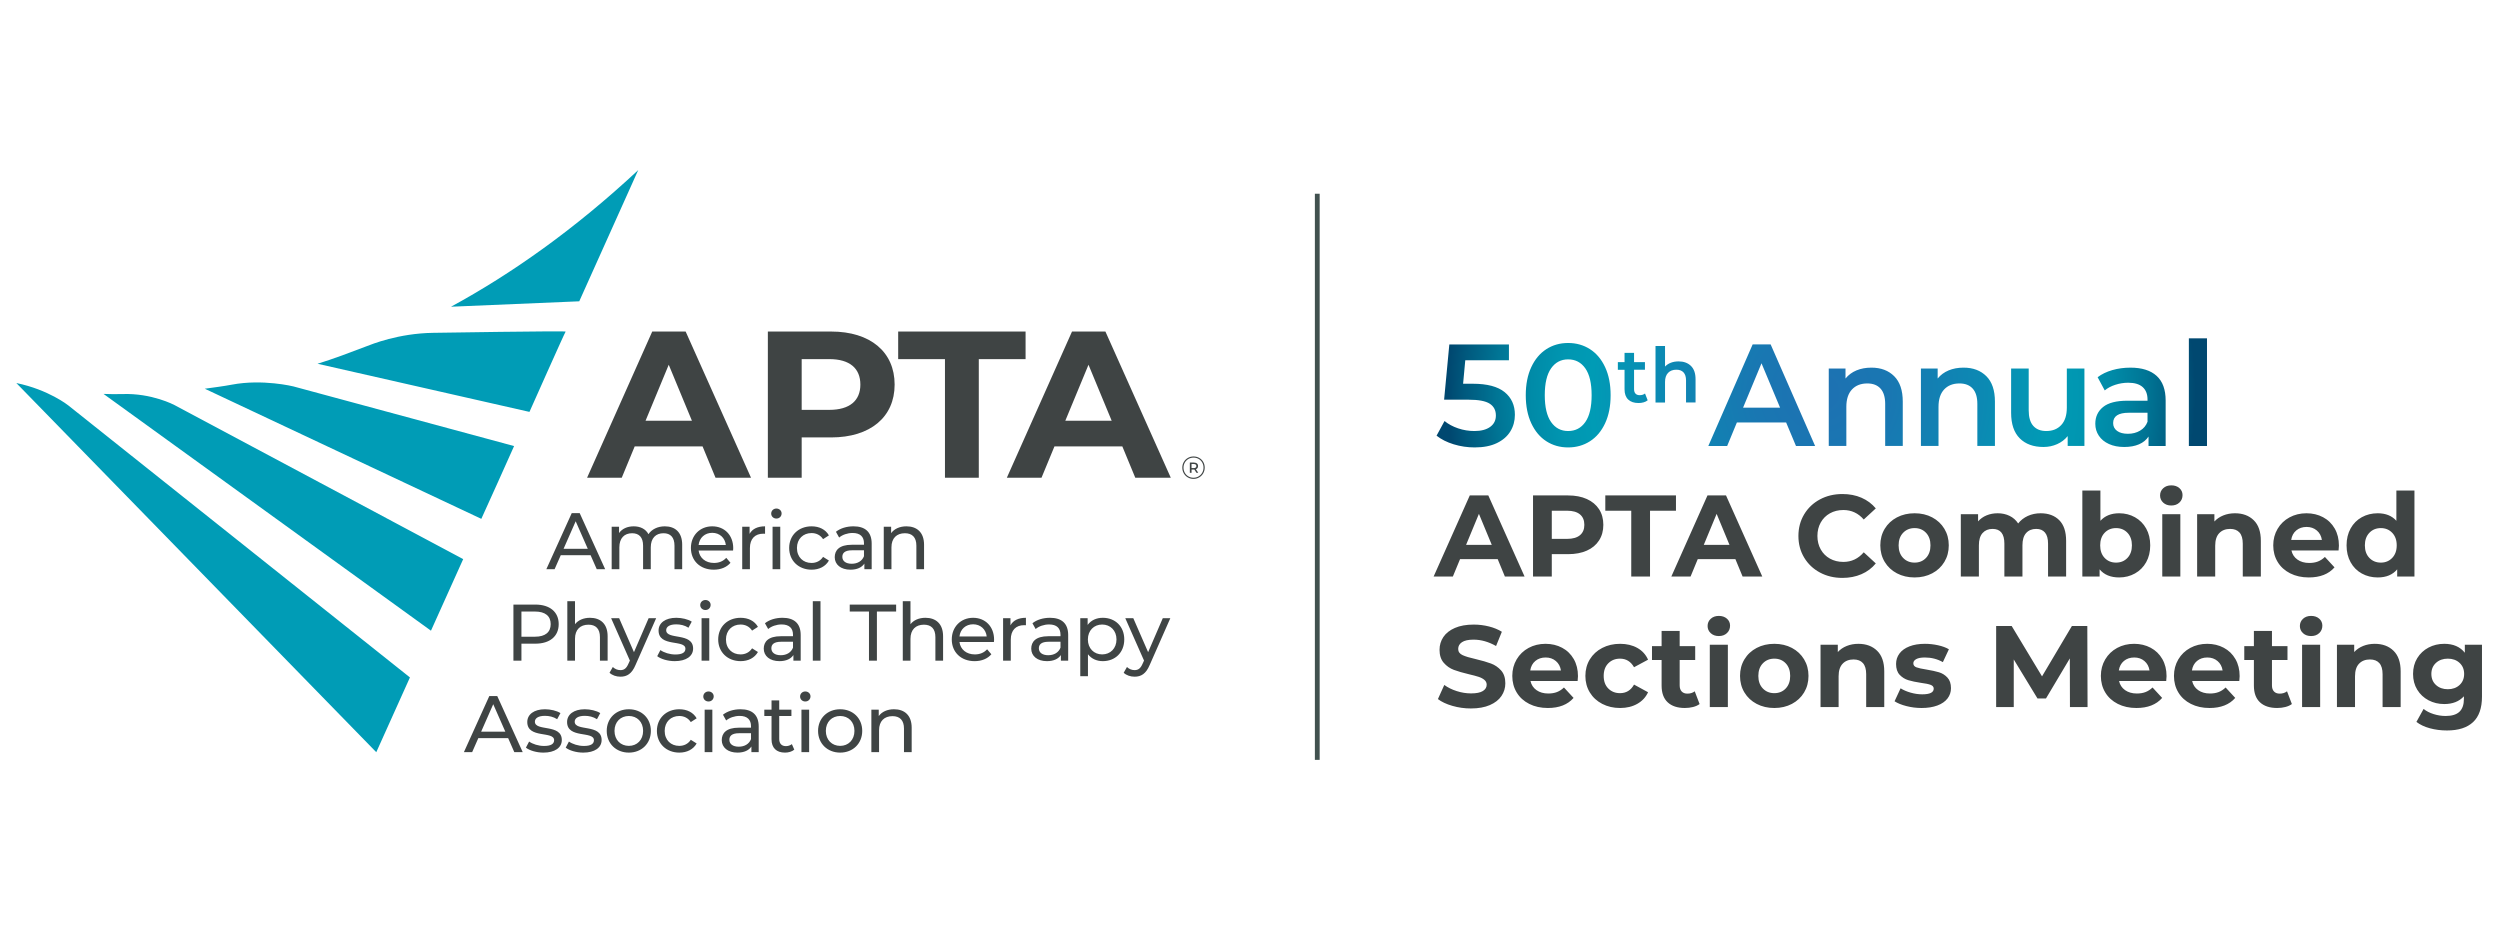
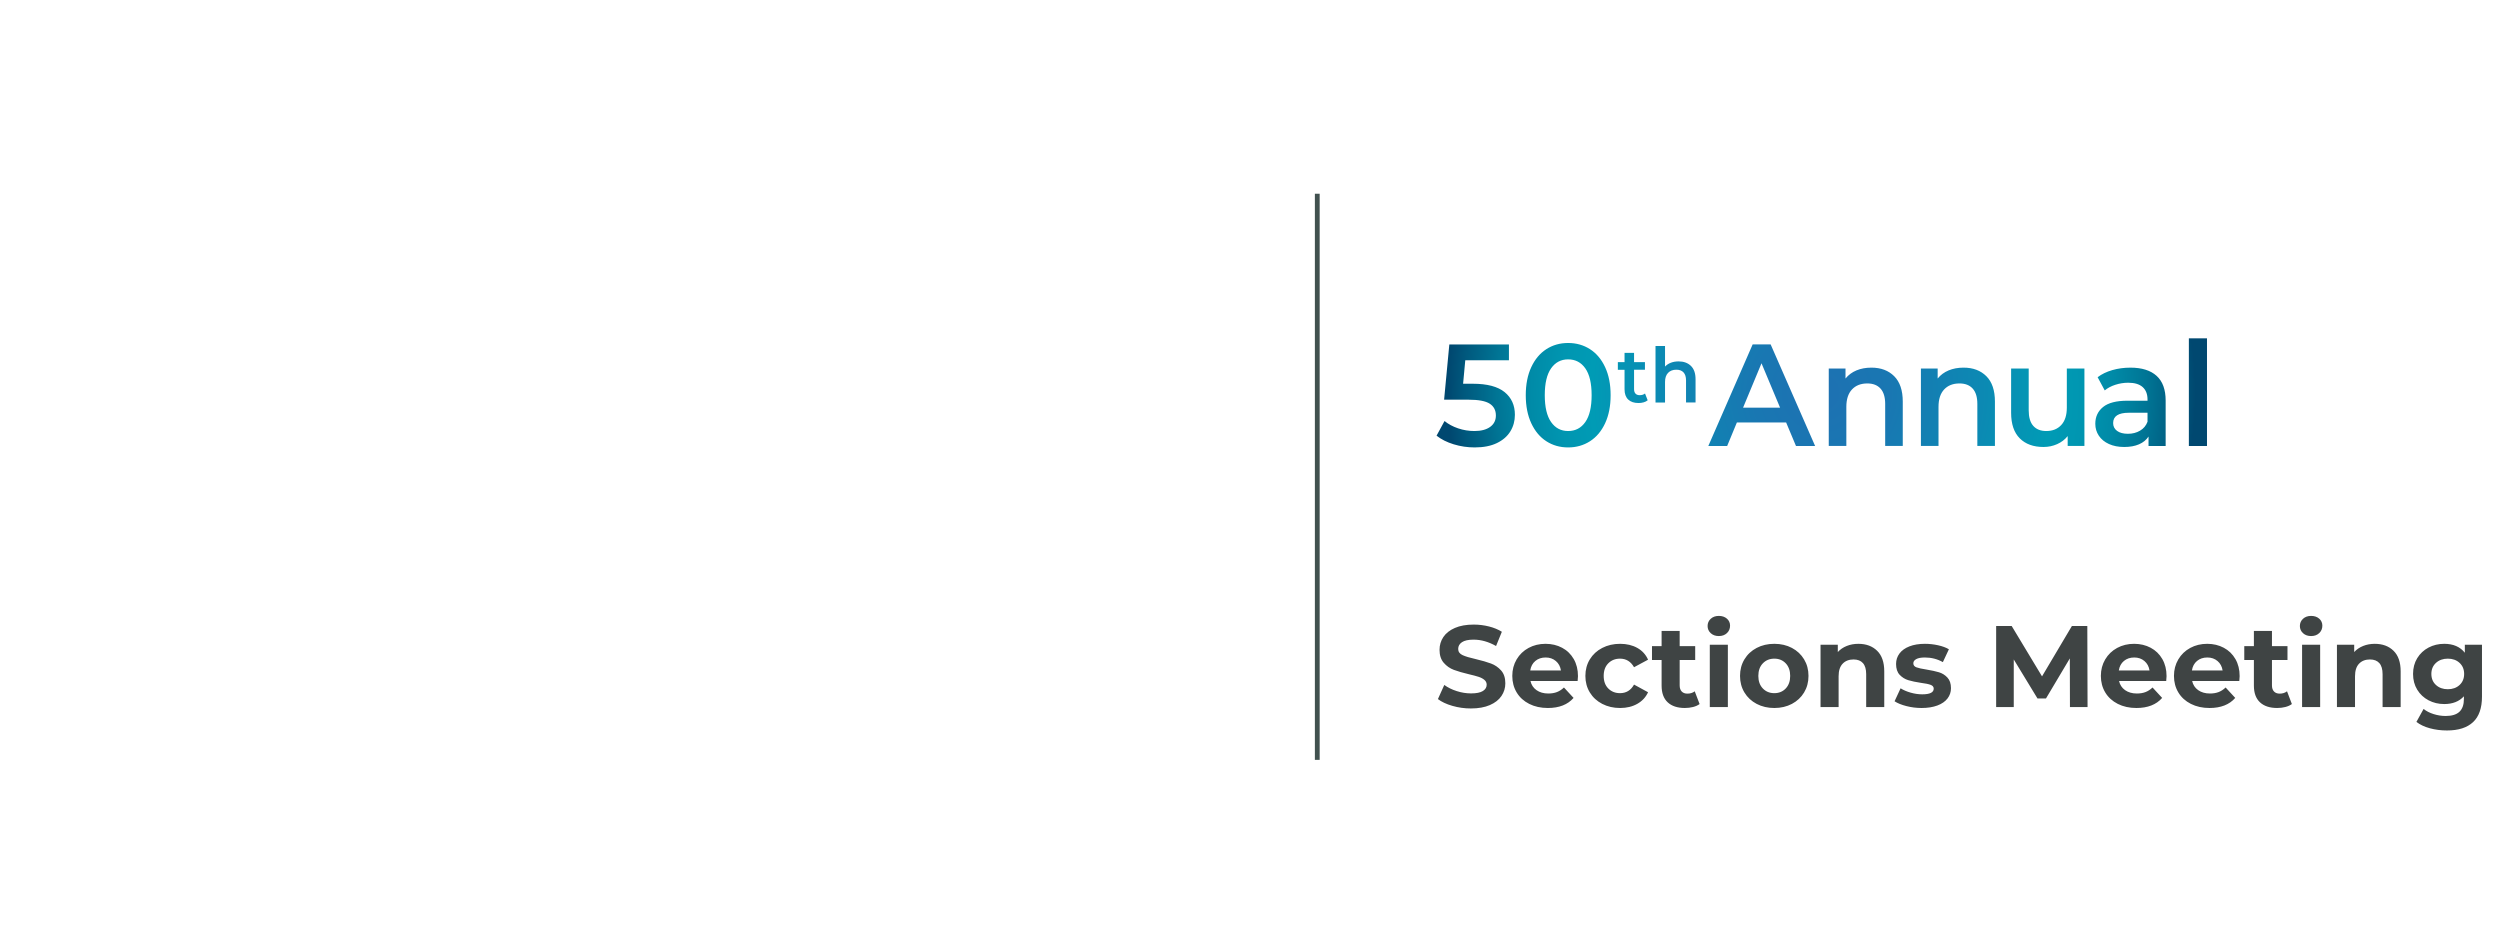
<svg xmlns="http://www.w3.org/2000/svg" version="1.1" viewBox="0 0 460 171">
  <defs>
    <style>
      .cls-1, .cls-2 {
        fill: none;
      }

      .cls-3 {
        fill: url(#radial-gradient);
      }

      .cls-2 {
        stroke: #41514f;
        stroke-width: .882px;
      }

      .cls-4 {
        fill: #009cb6;
      }

      .cls-5 {
        fill: #3f4444;
      }

      .cls-6 {
        clip-path: url(#clippath-1);
      }

      .cls-7 {
        clip-path: url(#clippath-3);
      }

      .cls-8 {
        clip-path: url(#clippath-2);
      }

      .cls-9 {
        clip-path: url(#clippath);
      }
    </style>
    <clipPath id="clippath">
      <rect class="cls-1" x="3.002" y="31.188" width="453.682" height="108.626" />
    </clipPath>
    <clipPath id="clippath-1">
      <path class="cls-1" d="M380.296,67.805v7.206c0,1.389-.341,2.452-1.022,3.19-.682.739-1.601,1.108-2.758,1.108-1.035,0-1.833-.316-2.394-.948-.561-.631-.841-1.588-.841-2.869v-7.687h-3.236v8.14c0,2.083.531,3.653,1.592,4.712,1.061,1.058,2.515,1.588,4.362,1.588.897,0,1.734-.174,2.511-.521s1.425-.84,1.942-1.481v1.815h3.081v-14.253h-3.237ZM341.592,68.152c-.811.339-1.484.836-2.019,1.495v-1.842h-3.081v14.253h3.236v-7.206c0-1.389.346-2.452,1.036-3.19s1.631-1.108,2.821-1.108c1.053,0,1.864.316,2.434.948.57.632.855,1.571.855,2.815v7.741h3.236v-8.167c0-2.064-.527-3.621-1.579-4.671-1.053-1.05-2.452-1.574-4.194-1.574-1.019,0-1.933.169-2.745.506M358.55,68.152c-.812.339-1.485.836-2.02,1.495v-1.842h-3.081v14.253h3.237v-7.206c0-1.389.345-2.452,1.035-3.19s1.631-1.108,2.822-1.108c1.052,0,1.864.316,2.434.948.569.632.854,1.571.854,2.815v7.741h3.236v-8.167c0-2.064-.526-3.621-1.579-4.671-1.053-1.05-2.451-1.574-4.194-1.574-1.019,0-1.933.169-2.744.506M389.539,79.283c-.48-.356-.721-.836-.721-1.441,0-1.264.962-1.896,2.883-1.896h3.443v1.655c-.267.712-.725,1.26-1.375,1.642-.649.383-1.392.573-2.228.573-.854,0-1.521-.177-2.002-.533M388.658,68.1c-1.05.303-1.948.738-2.695,1.308l1.308,2.428c.533-.445,1.188-.791,1.961-1.04.775-.25,1.562-.374,2.362-.374,1.175,0,2.059.267,2.656.8.596.534.894,1.3.894,2.296v.213h-3.683c-2.047,0-3.546.387-4.497,1.161-.953.774-1.429,1.802-1.429,3.083,0,.819.218,1.553.655,2.202.435.65,1.054,1.157,1.855,1.521.801.365,1.735.548,2.802.548s1.979-.165,2.736-.494c.756-.329,1.338-.805,1.748-1.428v1.735h3.149v-8.355c0-2.027-.556-3.545-1.668-4.55-1.112-1.005-2.718-1.507-4.817-1.507-1.175,0-2.287.151-3.337.453M298.916,64.928v1.709h-1.232v1.4h1.232v3.599c0,.822.224,1.447.672,1.877.448.429,1.083.644,1.904.644.327,0,.638-.042.932-.126.294-.085.544-.211.749-.378l-.49-1.246c-.262.205-.589.307-.98.307-.337,0-.593-.095-.77-.287-.179-.191-.267-.469-.267-.833v-3.557h2.003v-1.4h-2.003v-1.709h-1.75ZM304.615,63.669v10.391h1.751v-3.782c0-.728.186-1.285.56-1.673.373-.387.883-.581,1.526-.581.57,0,1.009.166,1.317.497.308.332.462.824.462,1.477v4.062h1.751v-4.286c0-1.083-.285-1.9-.854-2.451-.57-.55-1.327-.826-2.269-.826-.523,0-.997.082-1.422.245-.425.164-.782.4-1.071.707v-3.78h-1.751ZM266.676,63.375l-.961,10.168h4.511c1.832,0,3.126.245,3.883.735.756.489,1.134,1.214,1.134,2.175,0,.89-.351,1.588-1.054,2.095s-1.668.761-2.896.761c-1.031,0-2.033-.165-3.002-.494-.971-.329-1.802-.778-2.496-1.348l-1.468,2.696c.854.677,1.904,1.206,3.15,1.588,1.245.382,2.535.574,3.87.574,1.618,0,2.98-.267,4.083-.801,1.104-.534,1.931-1.254,2.482-2.162.552-.907.828-1.922.828-3.042,0-1.762-.632-3.154-1.895-4.178-1.264-1.022-3.212-1.535-5.846-1.535h-1.788l.401-4.323h8.033v-2.909h-10.969ZM324.117,66.845l3.418,8.166h-6.81l3.392-8.166ZM322.486,63.375l-8.155,18.683h3.469l1.786-4.324h9.062l1.812,4.324h3.521l-8.181-18.683h-3.314ZM285.399,77.654c-.774-1.103-1.161-2.749-1.161-4.938s.387-3.834,1.161-4.937c.774-1.104,1.819-1.655,3.136-1.655,1.335,0,2.389.551,3.163,1.655.774,1.103,1.161,2.748,1.161,4.937s-.387,3.835-1.161,4.938c-.774,1.103-1.828,1.655-3.163,1.655-1.317,0-2.362-.552-3.136-1.655M284.532,64.243c-1.175.757-2.101,1.86-2.777,3.31-.675,1.45-1.014,3.172-1.014,5.164s.339,3.714,1.014,5.164c.676,1.451,1.602,2.555,2.777,3.311,1.174.756,2.508,1.134,4.003,1.134s2.833-.378,4.017-1.134c1.183-.756,2.113-1.86,2.789-3.311.676-1.45,1.014-3.17,1.014-5.164s-.338-3.714-1.014-5.164c-.676-1.45-1.606-2.553-2.789-3.31-1.184-.756-2.522-1.134-4.017-1.134s-2.829.378-4.003,1.134M402.751,82.058h3.336v-19.805h-3.336v19.805Z" />
    </clipPath>
    <radialGradient id="radial-gradient" cx="1.028" cy="171.44" fx="1.028" fy="171.44" r="1" gradientTransform="translate(262.325 12223.932) scale(70.88 -70.88)" gradientUnits="userSpaceOnUse">
      <stop offset="0" stop-color="#1e71b2" />
      <stop offset=".003" stop-color="#1e71b2" />
      <stop offset=".176" stop-color="#1977b2" />
      <stop offset=".416" stop-color="#0c89b3" />
      <stop offset=".596" stop-color="#009bb5" />
      <stop offset=".675" stop-color="#0096b1" />
      <stop offset=".758" stop-color="#008aa7" />
      <stop offset=".843" stop-color="#007595" />
      <stop offset=".929" stop-color="#00587d" />
      <stop offset=".969" stop-color="#004870" />
      <stop offset="1" stop-color="#004870" />
    </radialGradient>
    <clipPath id="clippath-2">
-       <rect class="cls-1" x="3.002" y="31.187" width="218.665" height="107.292" />
-     </clipPath>
+       </clipPath>
    <clipPath id="clippath-3">
      <rect class="cls-1" x="3.002" y="31.188" width="453.682" height="108.626" />
    </clipPath>
  </defs>
  <g>
    <g id="Layer_1">
      <g class="cls-9">
        <path class="cls-5" d="M450.396,126.818c-.881,0-1.606-.259-2.174-.778-.568-.519-.852-1.197-.852-2.036s.284-1.516.852-2.035c.568-.519,1.293-.778,2.174-.778s1.602.259,2.164.778c.561.519.842,1.197.842,2.035s-.281,1.517-.842,2.036c-.562.519-1.283.778-2.164.778M453.53,118.633v1.471c-.867-1.094-2.132-1.642-3.794-1.642-1.052,0-2.015.232-2.888.693-.874.462-1.567,1.112-2.079,1.95-.511.839-.767,1.805-.767,2.899s.256,2.061.767,2.899c.512.839,1.205,1.489,2.079,1.95.873.462,1.836.693,2.888.693,1.548,0,2.756-.476,3.623-1.428v.49c0,1.052-.274,1.837-.82,2.355-.548.519-1.397.778-2.548.778-.739,0-1.478-.117-2.216-.351-.739-.235-1.35-.551-1.833-.949l-1.322,2.388c.654.511,1.478.902,2.473,1.172.994.27,2.046.405,3.154.405,2.103,0,3.702-.512,4.796-1.535,1.094-1.023,1.641-2.586,1.641-4.689v-9.549h-3.154ZM436.968,118.462c-.781,0-1.499.132-2.152.395-.654.263-1.201.636-1.642,1.119v-1.343h-3.176v11.467h3.326v-5.669c0-1.024.248-1.794.746-2.313.497-.519,1.165-.778,2.003-.778.753,0,1.329.224,1.727.671.397.448.596,1.127.596,2.036v6.053h3.326v-6.565c0-1.676-.437-2.941-1.311-3.794-.874-.852-2.022-1.279-3.443-1.279M425.245,117.034c.611,0,1.109-.181,1.492-.543.384-.363.576-.821.576-1.375,0-.512-.192-.938-.576-1.279-.383-.341-.881-.511-1.492-.511s-1.108.177-1.492.532c-.383.356-.575.796-.575,1.322s.192.966.575,1.321c.384.356.881.533,1.492.533M423.583,130.1h3.325v-11.467h-3.325v11.467ZM420.812,127.201c-.37.285-.817.427-1.343.427-.455,0-.806-.132-1.055-.395-.249-.262-.373-.635-.373-1.119v-4.668h2.856v-2.557h-2.856v-2.793h-3.325v2.793h-1.769v2.557h1.769v4.711c0,1.35.373,2.373,1.119,3.069.746.697,1.801,1.045,3.165,1.045.526,0,1.027-.061,1.503-.181.476-.121.877-.302,1.204-.544l-.895-2.345ZM406.148,120.978c.738,0,1.364.216,1.875.65.512.433.824,1.012.938,1.737h-5.648c.113-.739.426-1.322.938-1.748.511-.426,1.143-.639,1.897-.639M412.094,124.409c0-1.193-.259-2.241-.778-3.144-.518-.902-1.233-1.595-2.142-2.078-.909-.483-1.925-.725-3.048-.725-1.151,0-2.192.253-3.122.757-.931.505-1.663,1.208-2.196,2.11-.533.903-.799,1.915-.799,3.038,0,1.137.27,2.152.81,3.048.54.895,1.307,1.595,2.302,2.099.994.505,2.138.757,3.432.757,2.074,0,3.651-.618,4.731-1.855l-1.769-1.918c-.398.384-.828.664-1.289.842-.462.178-.991.266-1.588.266-.867,0-1.592-.205-2.174-.618-.583-.412-.952-.973-1.109-1.684h8.675c.043-.554.064-.852.064-.895M392.698,120.978c.739,0,1.364.216,1.876.65.511.433.824,1.012.938,1.737h-5.649c.114-.739.427-1.322.938-1.748.512-.426,1.144-.639,1.897-.639M398.645,124.409c0-1.193-.26-2.241-.778-3.144-.519-.902-1.233-1.595-2.142-2.078-.91-.483-1.926-.725-3.048-.725-1.151,0-2.192.253-3.123.757-.931.505-1.662,1.208-2.195,2.11-.533.903-.8,1.915-.8,3.038,0,1.137.27,2.152.81,3.048.54.895,1.308,1.595,2.302,2.099.995.505,2.139.757,3.432.757,2.075,0,3.652-.618,4.732-1.855l-1.769-1.918c-.398.384-.828.664-1.29.842-.462.178-.991.266-1.588.266-.867,0-1.591-.205-2.174-.618-.583-.412-.952-.973-1.108-1.684h8.675c.043-.554.064-.852.064-.895M384.109,130.1l-.043-14.92h-2.835l-5.499,9.272-5.585-9.272h-2.856v14.92h3.24v-8.76l4.37,7.183h1.556l4.39-7.375.022,8.952h3.24ZM353.565,130.271c1.122,0,2.092-.153,2.91-.459.816-.305,1.438-.735,1.865-1.289.426-.554.639-1.186.639-1.897,0-.838-.22-1.492-.661-1.961-.44-.469-.959-.792-1.556-.97-.597-.177-1.364-.344-2.302-.501-.838-.128-1.449-.263-1.833-.405-.383-.142-.575-.39-.575-.746,0-.312.177-.568.533-.767.355-.199.887-.298,1.598-.298,1.194,0,2.295.284,3.304.852l1.108-2.366c-.526-.312-1.19-.557-1.993-.735-.803-.178-1.609-.267-2.419-.267-1.094,0-2.043.157-2.845.469-.803.313-1.414.75-1.833,1.311-.42.562-.629,1.204-.629,1.929,0,.867.224,1.535.671,2.004.448.469.977.796,1.588.98.611.185,1.386.349,2.323.49.796.1,1.386.221,1.77.363.383.142.575.376.575.703,0,.697-.703,1.045-2.11,1.045-.696,0-1.407-.103-2.132-.309-.724-.206-1.342-.473-1.854-.8l-1.108,2.387c.54.356,1.264.651,2.174.885.909.235,1.84.352,2.792.352M341.949,118.462c-.782,0-1.5.132-2.153.395-.654.263-1.201.636-1.641,1.119v-1.343h-3.176v11.467h3.325v-5.669c0-1.024.248-1.794.746-2.313.497-.519,1.165-.778,2.003-.778.753,0,1.329.224,1.727.671.398.448.597,1.127.597,2.036v6.053h3.325v-6.565c0-1.676-.437-2.941-1.311-3.794-.874-.852-2.022-1.279-3.442-1.279M326.474,127.542c-.852,0-1.556-.287-2.11-.863-.554-.575-.831-1.346-.831-2.312s.277-1.738.831-2.313c.554-.576,1.258-.863,2.11-.863s1.553.287,2.1.863c.547.575.82,1.346.82,2.313s-.273,1.737-.82,2.312c-.547.576-1.247.863-2.1.863M326.474,130.271c1.208,0,2.288-.252,3.24-.757.952-.504,1.698-1.204,2.238-2.099.54-.896.81-1.911.81-3.048s-.27-2.153-.81-3.048c-.54-.896-1.286-1.595-2.238-2.1-.952-.504-2.032-.757-3.24-.757s-2.291.253-3.25.757c-.959.505-1.709,1.204-2.249,2.1-.54.895-.81,1.911-.81,3.048s.27,2.152.81,3.048c.54.895,1.29,1.595,2.249,2.099.959.505,2.042.757,3.25.757M316.265,117.034c.61,0,1.108-.181,1.492-.543.383-.363.575-.821.575-1.375,0-.512-.192-.938-.575-1.279-.384-.341-.882-.511-1.492-.511s-1.109.177-1.492.532c-.384.356-.576.796-.576,1.322s.192.966.576,1.321c.383.356.88.533,1.492.533M314.602,130.1h3.325v-11.467h-3.325v11.467ZM311.831,127.201c-.369.285-.817.427-1.343.427-.455,0-.806-.132-1.055-.395-.248-.262-.373-.635-.373-1.119v-4.668h2.856v-2.557h-2.856v-2.793h-3.325v2.793h-1.769v2.557h1.769v4.711c0,1.35.373,2.373,1.119,3.069.746.697,1.801,1.045,3.165,1.045.526,0,1.027-.061,1.503-.181.476-.121.877-.302,1.204-.544l-.895-2.345ZM298.105,130.271c1.208,0,2.263-.256,3.165-.768.902-.511,1.559-1.222,1.972-2.131l-2.579-1.407c-.583,1.052-1.443,1.577-2.579,1.577-.867,0-1.585-.284-2.153-.852-.569-.568-.853-1.343-.853-2.323s.284-1.755.853-2.324c.568-.568,1.286-.852,2.153-.852,1.122,0,1.982.526,2.579,1.577l2.579-1.385c-.413-.938-1.07-1.659-1.972-2.164-.902-.504-1.957-.757-3.165-.757-1.222,0-2.32.253-3.293.757-.974.505-1.734,1.204-2.281,2.1-.547.895-.82,1.911-.82,3.048s.273,2.152.82,3.048c.547.895,1.307,1.595,2.281,2.099.973.505,2.071.757,3.293.757M284.4,120.978c.738,0,1.364.216,1.875.65.512.433.824,1.012.938,1.737h-5.648c.113-.739.426-1.322.938-1.748.511-.426,1.143-.639,1.897-.639M290.346,124.409c0-1.193-.259-2.241-.778-3.144-.518-.902-1.232-1.595-2.142-2.078-.909-.483-1.925-.725-3.048-.725-1.151,0-2.192.253-3.122.757-.931.505-1.663,1.208-2.196,2.11-.533.903-.799,1.915-.799,3.038,0,1.137.27,2.152.81,3.048.54.895,1.307,1.595,2.302,2.099.994.505,2.138.757,3.432.757,2.074,0,3.651-.618,4.731-1.855l-1.769-1.918c-.398.384-.828.664-1.289.842-.462.178-.991.266-1.588.266-.867,0-1.592-.205-2.174-.618-.583-.412-.952-.973-1.109-1.684h8.675c.043-.554.064-.852.064-.895M270.652,130.356c1.364,0,2.522-.206,3.474-.618s1.666-.97,2.142-1.673c.476-.704.714-1.482.714-2.334,0-.995-.259-1.783-.778-2.366-.518-.583-1.14-1.009-1.865-1.279-.724-.27-1.655-.54-2.792-.81-1.094-.242-1.907-.487-2.44-.735-.533-.249-.8-.629-.8-1.141s.231-.923.693-1.236c.462-.312,1.176-.469,2.142-.469,1.378,0,2.757.391,4.135,1.172l1.066-2.621c-.682-.427-1.478-.753-2.387-.981-.91-.227-1.841-.341-2.792-.341-1.365,0-2.519.206-3.464.618-.945.413-1.652.97-2.121,1.673-.469.704-.703,1.489-.703,2.356,0,.995.259,1.79.778,2.387.518.597,1.14,1.03,1.865,1.3.724.27,1.655.54,2.792.81.739.171,1.325.327,1.758.469.434.142.789.33,1.066.565.277.234.416.529.416.884,0,.484-.235.871-.704,1.162-.469.292-1.193.437-2.174.437-.881,0-1.762-.142-2.643-.426-.881-.284-1.641-.661-2.28-1.13l-1.173,2.6c.668.512,1.553.928,2.654,1.247,1.101.32,2.241.48,3.421.48" />
-         <path class="cls-5" d="M438.077,103.521c-.852,0-1.556-.288-2.11-.863-.554-.576-.831-1.346-.831-2.313s.277-1.737.831-2.312c.554-.576,1.258-.864,2.11-.864.839,0,1.535.288,2.089.864.554.575.831,1.346.831,2.312s-.277,1.737-.831,2.313c-.554.575-1.25.863-2.089.863M440.933,90.263v5.564c-.824-.924-1.968-1.386-3.431-1.386-1.08,0-2.057.242-2.931.725-.874.483-1.56,1.172-2.057,2.067-.497.896-.746,1.933-.746,3.112s.249,2.217.746,3.112c.497.896,1.183,1.585,2.057,2.068.874.483,1.851.725,2.931.725,1.563,0,2.756-.498,3.581-1.493v1.322h3.176v-15.816h-3.326ZM424.415,96.956c.738,0,1.364.217,1.875.65.512.434.824,1.013.938,1.738h-5.648c.113-.739.426-1.322.938-1.748.511-.427,1.143-.64,1.897-.64M430.361,100.388c0-1.194-.259-2.241-.778-3.144-.518-.902-1.232-1.595-2.142-2.078-.909-.483-1.925-.725-3.048-.725-1.151,0-2.192.253-3.122.757-.931.504-1.663,1.208-2.196,2.11-.533.903-.799,1.915-.799,3.037,0,1.137.27,2.153.81,3.048.54.896,1.307,1.596,2.302,2.1.994.504,2.138.757,3.432.757,2.074,0,3.651-.619,4.731-1.855l-1.769-1.918c-.398.383-.828.664-1.289.842-.462.178-.991.266-1.588.266-.867,0-1.592-.206-2.174-.618-.583-.412-.952-.973-1.109-1.684h8.675c.043-.554.064-.852.064-.895M411.242,94.441c-.781,0-1.499.132-2.152.395-.654.263-1.201.636-1.642,1.119v-1.343h-3.176v11.467h3.326v-5.67c0-1.023.248-1.793.746-2.312.497-.519,1.165-.778,2.003-.778.753,0,1.329.223,1.727.671.397.448.596,1.126.596,2.036v6.053h3.326v-6.565c0-1.676-.437-2.941-1.311-3.794-.874-.853-2.022-1.279-3.443-1.279M399.519,93.013c.611,0,1.109-.181,1.492-.543.384-.363.576-.821.576-1.375,0-.512-.192-.938-.576-1.279-.383-.341-.881-.512-1.492-.512s-1.108.178-1.492.533c-.383.356-.575.796-.575,1.322s.192.966.575,1.321c.384.356.881.533,1.492.533M397.857,106.079h3.325v-11.467h-3.325v11.467ZM389.353,103.521c-.853,0-1.553-.288-2.1-.863-.547-.576-.821-1.346-.821-2.313s.274-1.737.821-2.312c.547-.576,1.247-.864,2.1-.864s1.552.288,2.099.864c.547.575.821,1.346.821,2.312s-.274,1.737-.821,2.313c-.547.575-1.247.863-2.099.863M389.928,94.441c-1.464,0-2.615.462-3.453,1.386v-5.564h-3.325v15.816h3.176v-1.322c.824.995,2.025,1.493,3.602,1.493,1.066,0,2.036-.246,2.91-.736.873-.49,1.559-1.179,2.056-2.067.498-.888.746-1.922.746-3.102s-.248-2.213-.746-3.101c-.497-.888-1.183-1.577-2.056-2.067-.874-.491-1.844-.736-2.91-.736M375.477,94.441c-.853,0-1.638.164-2.355.49-.718.327-1.311.789-1.78,1.386-.398-.611-.924-1.077-1.578-1.396-.653-.32-1.385-.48-2.195-.48-.739,0-1.417.128-2.035.384-.619.256-1.141.625-1.567,1.108v-1.321h-3.176v11.467h3.325v-5.755c0-.994.227-1.744.682-2.249.455-.504,1.066-.756,1.833-.756,1.45,0,2.174.902,2.174,2.707v6.053h3.325v-5.755c0-.994.228-1.744.682-2.249.455-.504,1.073-.756,1.855-.756.696,0,1.232.223,1.609.671.376.448.565,1.126.565,2.036v6.053h3.325v-6.565c0-1.691-.423-2.959-1.268-3.805-.846-.845-1.986-1.268-3.421-1.268M352.286,103.521c-.852,0-1.556-.288-2.11-.863-.554-.576-.831-1.346-.831-2.313s.277-1.737.831-2.312c.554-.576,1.258-.864,2.11-.864s1.553.288,2.1.864c.547.575.821,1.346.821,2.312s-.274,1.737-.821,2.313c-.547.575-1.247.863-2.1.863M352.286,106.25c1.208,0,2.288-.253,3.24-.757.952-.504,1.698-1.204,2.238-2.1.54-.895.81-1.911.81-3.048s-.27-2.152-.81-3.048c-.54-.895-1.286-1.595-2.238-2.099s-2.032-.757-3.24-.757-2.291.253-3.25.757c-.959.504-1.709,1.204-2.249,2.099-.54.896-.81,1.912-.81,3.048s.27,2.153.81,3.048c.54.896,1.29,1.596,2.249,2.1.959.504,2.043.757,3.25.757M338.986,106.335c1.293,0,2.466-.228,3.517-.682,1.052-.455,1.933-1.116,2.643-1.983l-2.216-2.046c-1.01,1.18-2.26,1.769-3.752,1.769-.924,0-1.748-.202-2.472-.607-.725-.405-1.29-.97-1.695-1.695-.405-.724-.607-1.548-.607-2.472s.202-1.748.607-2.473c.405-.724.97-1.289,1.695-1.694.724-.405,1.548-.608,2.472-.608,1.492,0,2.742.583,3.752,1.748l2.216-2.046c-.71-.853-1.588-1.506-2.632-1.961-1.045-.455-2.213-.682-3.506-.682-1.535,0-2.917.33-4.146.991s-2.195,1.577-2.899,2.75c-.703,1.172-1.055,2.497-1.055,3.975s.352,2.803,1.055,3.975c.704,1.172,1.67,2.089,2.899,2.75,1.229.66,2.604.991,4.124.991M313.494,100.26l2.366-5.712,2.366,5.712h-4.732ZM320.635,106.079h3.623l-6.671-14.92h-3.411l-6.65,14.92h3.539l1.321-3.197h6.927l1.322,3.197ZM300.151,106.079h3.453v-12.107h4.775v-2.813h-13.002v2.813h4.774v12.107ZM288.343,99.152h-2.814v-5.18h2.814c1.037,0,1.826.224,2.366.672.54.447.81,1.09.81,1.929,0,.824-.27,1.46-.81,1.907-.54.448-1.329.672-2.366.672M288.535,91.159h-6.459v14.92h3.453v-4.114h3.006c1.321,0,2.468-.216,3.442-.65.973-.433,1.723-1.058,2.249-1.876.525-.816.788-1.772.788-2.866,0-1.109-.263-2.068-.788-2.878-.526-.81-1.276-1.435-2.249-1.876-.974-.44-2.121-.66-3.442-.66M269.757,100.26l2.365-5.712,2.366,5.712h-4.731ZM276.897,106.079h3.623l-6.671-14.92h-3.41l-6.651,14.92h3.539l1.321-3.197h6.927l1.322,3.197Z" />
      </g>
      <g class="cls-6">
        <rect class="cls-3" x="264.327" y="62.254" width="141.76" height="20.072" />
      </g>
      <g class="cls-8">
        <path class="cls-5" d="M129.273,82.14h-12.49l-2.382,5.764h-6.379l11.989-26.901h6.148l12.029,26.901h-6.531l-2.384-5.764ZM127.313,77.414l-4.266-10.3-4.266,10.3h8.532ZM164.612,70.765c0,5.995-4.497,9.722-11.684,9.722h-5.419v7.417h-6.224v-26.901h11.643c7.187,0,11.684,3.729,11.684,9.762M158.308,70.765c0-2.959-1.921-4.689-5.726-4.689h-5.073v9.339h5.073c3.805,0,5.726-1.73,5.726-4.65M173.872,66.076h-8.608v-5.073h23.442v5.073h-8.608v21.828h-6.226v-21.828ZM206.509,82.14h-12.49l-2.383,5.764h-6.379l11.992-26.901h6.146l12.03,26.901h-6.534l-2.382-5.764ZM220.659,84.26c.314.179.56.425.74.739.179.314.268.661.268,1.042,0,.383-.091.731-.274,1.048-.183.318-.433.568-.749.751-.314.183-.662.275-1.045.275s-.73-.092-1.042-.275c-.315-.183-.562-.432-.742-.748-.182-.315-.272-.661-.272-1.039s.09-.725.272-1.041c.18-.316.429-.564.745-.747.315-.183.665-.274,1.051-.274s.735.089,1.048.269M220.537,87.658c.281-.164.502-.388.664-.673.164-.284.244-.598.244-.944s-.079-.658-.238-.938c-.158-.281-.377-.502-.655-.661-.279-.161-.593-.241-.941-.241-.344,0-.658.083-.941.247-.282.164-.505.387-.664.67-.16.283-.24.594-.24.935s.08.652.24.935c.159.282.381.506.661.67.281.165.592.246.932.246.345,0,.658-.081.938-.246M220.34,86.114c-.068.1-.165.173-.291.217l.428.665h-.326l-.388-.603h-.514v.603h-.32v-1.884h.753c.236,0,.42.057.559.173.135.116.204.272.204.466,0,.141-.035.263-.105.363M220.01,86.029c.082-.065.123-.158.123-.278,0-.119-.041-.21-.123-.276-.083-.064-.201-.097-.353-.097h-.414v.751h.414c.152,0,.27-.034.353-.1M204.549,77.414l-4.266-10.3-4.266,10.3h8.532ZM108.668,102.154h-5.486l-1.136,2.579h-1.517l4.674-10.322h1.459l4.689,10.322h-1.549l-1.134-2.579ZM108.151,100.975l-2.226-5.059-2.226,5.059h4.452ZM125.522,100.236v4.497h-1.417v-4.335c0-1.532-.737-2.284-2.02-2.284-1.414,0-2.343.898-2.343,2.594v4.025h-1.415v-4.335c0-1.532-.738-2.284-2.022-2.284-1.415,0-2.344.898-2.344,2.594v4.025h-1.414v-7.815h1.356v1.165c.56-.795,1.518-1.239,2.697-1.239,1.196,0,2.198.474,2.714,1.446.59-.885,1.681-1.446,3.007-1.446,1.904,0,3.201,1.093,3.201,3.392M134.884,101.298h-6.341c.176,1.371,1.282,2.285,2.829,2.285.916,0,1.682-.308,2.258-.944l.78.915c-.707.826-1.784,1.268-3.081,1.268-2.521,0-4.202-1.668-4.202-3.996,0-2.316,1.666-3.982,3.922-3.982s3.863,1.623,3.863,4.026c0,.118-.015.295-.028.428M128.543,100.281h5.012c-.147-1.312-1.136-2.241-2.506-2.241-1.358,0-2.358.912-2.506,2.241M140.77,96.844v1.371c-.118-.015-.222-.015-.325-.015-1.517,0-2.461.93-2.461,2.641v3.892h-1.416v-7.815h1.356v1.314c.502-.914,1.474-1.388,2.846-1.388M141.9,94.5c0-.516.412-.929.957-.929s.959.399.959.899c0,.532-.397.945-.959.945-.545,0-.957-.398-.957-.915M142.152,96.918h1.415v7.814h-1.415v-7.814ZM145.207,100.826c0-2.329,1.726-3.982,4.129-3.982,1.401,0,2.566.576,3.184,1.666l-1.075.694c-.502-.767-1.269-1.121-2.124-1.121-1.532,0-2.683,1.076-2.683,2.743,0,1.696,1.151,2.757,2.683,2.757.855,0,1.622-.354,2.124-1.119l1.075.677c-.618,1.09-1.783,1.681-3.184,1.681-2.403,0-4.129-1.668-4.129-3.996M160.388,100.016v4.717h-1.343v-1.031c-.471.706-1.341,1.12-2.564,1.12-1.771,0-2.891-.944-2.891-2.3,0-1.254.81-2.286,3.141-2.286h2.241v-.28c0-1.194-.693-1.888-2.094-1.888-.929,0-1.873.325-2.478.841l-.588-1.061c.81-.65,1.975-1.004,3.228-1.004,2.139,0,3.348,1.033,3.348,3.172M158.972,102.346v-1.093h-2.182c-1.401,0-1.799.547-1.799,1.211,0,.78.648,1.267,1.725,1.267,1.061,0,1.901-.487,2.256-1.385M170.026,100.236v4.497h-1.414v-4.335c0-1.532-.767-2.284-2.109-2.284-1.504,0-2.476.898-2.476,2.594v4.025h-1.416v-7.815h1.356v1.18c.575-.795,1.579-1.254,2.818-1.254,1.901,0,3.241,1.093,3.241,3.392M102.8,114.839c0,2.241-1.622,3.597-4.305,3.597h-2.551v3.127h-1.474v-10.322h4.025c2.683,0,4.305,1.357,4.305,3.598M101.327,114.839c0-1.474-.989-2.316-2.877-2.316h-2.506v4.631h2.506c1.888,0,2.877-.841,2.877-2.315M111.804,117.065v4.498h-1.416v-4.334c0-1.535-.767-2.287-2.109-2.287-1.504,0-2.478.901-2.478,2.597v4.024h-1.414v-10.941h1.414v4.232c.59-.752,1.564-1.18,2.758-1.18,1.902,0,3.245,1.09,3.245,3.391M120.733,113.749l-3.789,8.595c-.693,1.652-1.592,2.168-2.786,2.168-.752,0-1.52-.252-2.006-.723l.605-1.061c.382.368.869.575,1.401.575.677,0,1.105-.31,1.489-1.21l.25-.544-3.45-7.8h1.476l2.726,6.251,2.698-6.251h1.386ZM120.927,120.737l.588-1.121c.664.473,1.726.811,2.744.811,1.312,0,1.857-.399,1.857-1.061,0-1.756-4.939-.236-4.939-3.348,0-1.399,1.252-2.344,3.258-2.344,1.019,0,2.168.267,2.846.708l-.603,1.12c-.709-.456-1.491-.62-2.258-.62-1.239,0-1.842.459-1.842,1.078,0,1.842,4.954.34,4.954,3.377,0,1.415-1.298,2.314-3.375,2.314-1.299,0-2.582-.397-3.23-.914M128.84,111.331c0-.517.412-.929.959-.929s.957.397.957.897c0,.534-.398.945-.957.945-.547,0-.959-.398-.959-.913M129.09,113.749h1.416v7.814h-1.416v-7.814ZM132.148,117.656c0-2.33,1.725-3.982,4.128-3.982,1.401,0,2.566.575,3.185,1.667l-1.077.692c-.501-.767-1.267-1.12-2.123-1.12-1.534,0-2.683,1.077-2.683,2.743,0,1.695,1.149,2.756,2.683,2.756.856,0,1.622-.354,2.123-1.121l1.077.679c-.619,1.092-1.784,1.681-3.185,1.681-2.403,0-4.128-1.666-4.128-3.995M147.327,116.845v4.718h-1.341v-1.033c-.472.709-1.343,1.121-2.566,1.121-1.769,0-2.89-.942-2.89-2.3,0-1.253.812-2.286,3.14-2.286h2.241v-.28c0-1.194-.692-1.887-2.093-1.887-.928,0-1.872.325-2.476.842l-.592-1.062c.812-.651,1.976-1.004,3.23-1.004,2.138,0,3.347,1.032,3.347,3.171M145.911,119.174v-1.091h-2.181c-1.401,0-1.799.545-1.799,1.208,0,.783.649,1.269,1.725,1.269,1.061,0,1.902-.486,2.255-1.386M149.555,110.622h1.415v10.941h-1.415v-10.941ZM159.89,112.523h-3.539v-1.282h8.537v1.282h-3.538v9.04h-1.46v-9.04ZM173.528,117.065v4.498h-1.416v-4.334c0-1.535-.767-2.287-2.108-2.287-1.504,0-2.476.901-2.476,2.597v4.024h-1.416v-10.941h1.416v4.232c.589-.752,1.562-1.18,2.756-1.18,1.901,0,3.244,1.09,3.244,3.391M182.881,118.127h-6.34c.177,1.371,1.283,2.285,2.832,2.285.914,0,1.681-.309,2.256-.944l.781.916c-.708.824-1.785,1.267-3.082,1.267-2.521,0-4.202-1.666-4.202-3.995,0-2.315,1.666-3.982,3.922-3.982s3.864,1.622,3.864,4.025c0,.118-.015.295-.031.428M176.541,117.111h5.013c-.146-1.313-1.134-2.242-2.506-2.242-1.356,0-2.358.914-2.507,2.242M188.77,113.674v1.372c-.118-.015-.22-.015-.325-.015-1.517,0-2.461.929-2.461,2.639v3.893h-1.416v-7.814h1.357v1.312c.501-.914,1.474-1.387,2.845-1.387M196.546,116.845v4.718h-1.343v-1.033c-.471.709-1.34,1.121-2.564,1.121-1.771,0-2.891-.942-2.891-2.3,0-1.253.81-2.286,3.141-2.286h2.242v-.28c0-1.194-.694-1.887-2.095-1.887-.929,0-1.872.325-2.478.842l-.588-1.062c.81-.651,1.976-1.004,3.229-1.004,2.138,0,3.347,1.032,3.347,3.171M195.131,119.174v-1.091h-2.183c-1.401,0-1.798.545-1.798,1.208,0,.783.647,1.269,1.724,1.269,1.062,0,1.901-.486,2.257-1.386M206.865,117.656c0,2.402-1.668,3.995-3.954,3.995-1.104,0-2.077-.427-2.728-1.267v4.04h-1.414v-10.675h1.356v1.237c.635-.869,1.637-1.312,2.786-1.312,2.286,0,3.954,1.592,3.954,3.982M205.434,117.656c0-1.653-1.135-2.743-2.64-2.743-1.489,0-2.625,1.09-2.625,2.743,0,1.666,1.136,2.756,2.625,2.756,1.505,0,2.64-1.09,2.64-2.756M215.339,113.749l-3.79,8.595c-.694,1.652-1.592,2.168-2.786,2.168-.753,0-1.52-.252-2.005-.723l.604-1.061c.383.368.87.575,1.401.575.678,0,1.105-.31,1.489-1.21l.25-.544-3.45-7.8h1.475l2.727,6.251,2.699-6.251h1.386ZM93.498,135.812h-5.485l-1.136,2.58h-1.518l4.674-10.322h1.46l4.688,10.322h-1.549l-1.134-2.58ZM92.982,134.633l-2.227-5.057-2.226,5.057h4.453ZM96.767,137.566l.59-1.12c.664.471,1.726.81,2.743.81,1.312,0,1.858-.397,1.858-1.061,0-1.754-4.939-.236-4.939-3.346,0-1.403,1.252-2.346,3.258-2.346,1.017,0,2.168.266,2.846.708l-.605,1.121c-.707-.457-1.489-.619-2.256-.619-1.239,0-1.843.457-1.843,1.076,0,1.844,4.955.338,4.955,3.376,0,1.416-1.298,2.315-3.377,2.315-1.298,0-2.58-.397-3.23-.914M104.092,137.566l.59-1.12c.664.471,1.725.81,2.742.81,1.314,0,1.859-.397,1.859-1.061,0-1.754-4.939-.236-4.939-3.346,0-1.403,1.253-2.346,3.258-2.346,1.018,0,2.168.266,2.845.708l-.604,1.121c-.708-.457-1.489-.619-2.256-.619-1.238,0-1.842.457-1.842,1.076,0,1.844,4.954.338,4.954,3.376,0,1.416-1.299,2.315-3.377,2.315-1.297,0-2.581-.397-3.23-.914M111.637,134.484c0-2.329,1.726-3.981,4.071-3.981s4.053,1.652,4.053,3.981-1.709,3.996-4.053,3.996-4.071-1.666-4.071-3.996M118.332,134.484c0-1.667-1.12-2.742-2.624-2.742s-2.64,1.075-2.64,2.742,1.136,2.757,2.64,2.757,2.624-1.09,2.624-2.757M120.869,134.484c0-2.329,1.726-3.981,4.129-3.981,1.4,0,2.566.575,3.185,1.667l-1.077.694c-.501-.769-1.268-1.122-2.124-1.122-1.533,0-2.682,1.075-2.682,2.742,0,1.696,1.149,2.757,2.682,2.757.856,0,1.623-.353,2.124-1.119l1.077.677c-.619,1.092-1.785,1.681-3.185,1.681-2.403,0-4.129-1.666-4.129-3.996M129.405,128.158c0-.515.411-.929.959-.929.545,0,.958.399.958.901,0,.53-.398.944-.958.944-.548,0-.959-.399-.959-.916M129.656,130.576h1.415v7.814h-1.415v-7.814ZM139.601,133.674v4.718h-1.342v-1.033c-.472.709-1.341,1.121-2.565,1.121-1.769,0-2.891-.944-2.891-2.3,0-1.254.812-2.286,3.142-2.286h2.24v-.278c0-1.196-.691-1.889-2.094-1.889-.929,0-1.871.325-2.476.84l-.59-1.061c.812-.648,1.976-1.003,3.23-1.003,2.137,0,3.346,1.032,3.346,3.171M138.185,136.004v-1.092h-2.182c-1.401,0-1.798.545-1.798,1.21,0,.781.647,1.268,1.725,1.268,1.062,0,1.902-.487,2.255-1.386M146.15,137.935c-.428.368-1.078.545-1.711.545-1.579,0-2.477-.869-2.477-2.446v-4.292h-1.328v-1.166h1.328v-1.709h1.415v1.709h2.243v1.166h-2.243v4.231c0,.841.442,1.313,1.224,1.313.413,0,.812-.134,1.105-.369l.444,1.018ZM147.216,128.158c0-.515.412-.929.957-.929s.959.399.959.901c0,.53-.399.944-.959.944-.545,0-.957-.399-.957-.916M147.466,130.576h1.416v7.814h-1.416v-7.814ZM150.524,134.484c0-2.329,1.725-3.981,4.068-3.981s4.057,1.652,4.057,3.981-1.713,3.996-4.057,3.996-4.068-1.666-4.068-3.996M157.218,134.484c0-1.667-1.12-2.742-2.626-2.742s-2.638,1.075-2.638,2.742,1.135,2.757,2.638,2.757,2.626-1.09,2.626-2.757M167.748,133.894v4.498h-1.416v-4.336c0-1.533-.767-2.285-2.109-2.285-1.504,0-2.476.9-2.476,2.595v4.026h-1.416v-7.816h1.357v1.18c.574-.795,1.577-1.253,2.815-1.253,1.903,0,3.245,1.092,3.245,3.391" />
        <path class="cls-4" d="M88.563,95.468l-50.884-23.943c1.602-.227,3.339-.436,4.968-.745,5.705-1.081,11.335.32,11.335.32l40.61,10.976s-5.96,13.324-6.029,13.392M104.077,61.014c.134-.167-24.305.226-24.39.228-6.4.095-11.311,2.112-12.281,2.483-3.072,1.172-5.943,2.268-8.982,3.205l38.997,8.858s6.469-14.543,6.656-14.774M82.987,56.436l23.595-.996c10.468-23.255,10.877-24.253,10.877-24.167-11.774,10.98-23.392,19.134-34.472,25.163M32.101,74.531s-4.165-2.229-9.605-2.023c-1.161.043-2.311.003-3.448-.027l60.25,43.57,5.928-13.172-53.125-28.348ZM3.002,70.478l66.233,67.928,6.192-13.757L12.563,74.592s-3.62-2.894-9.561-4.114" />
      </g>
      <g class="cls-7">
        <line class="cls-2" x1="242.378" y1="35.649" x2="242.378" y2="139.814" />
      </g>
    </g>
  </g>
</svg>